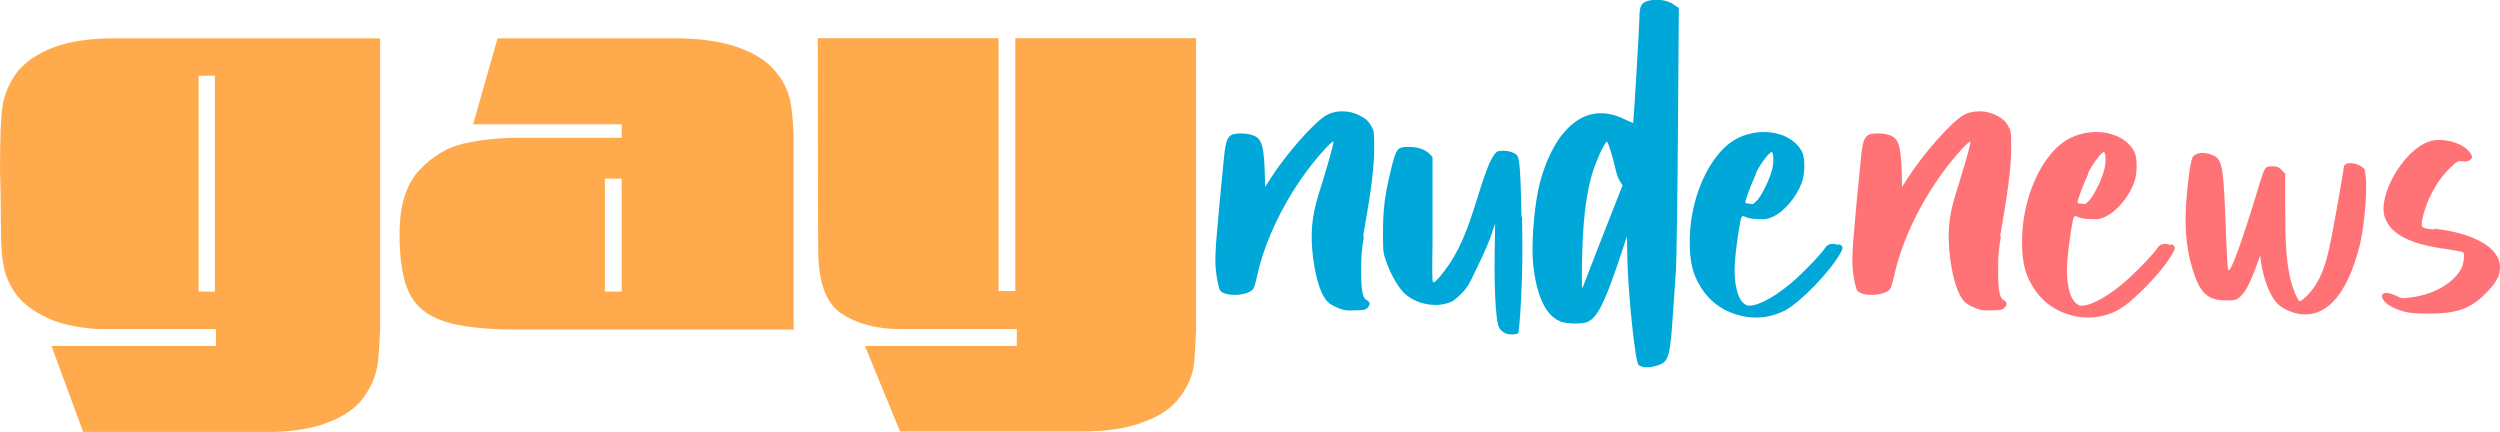
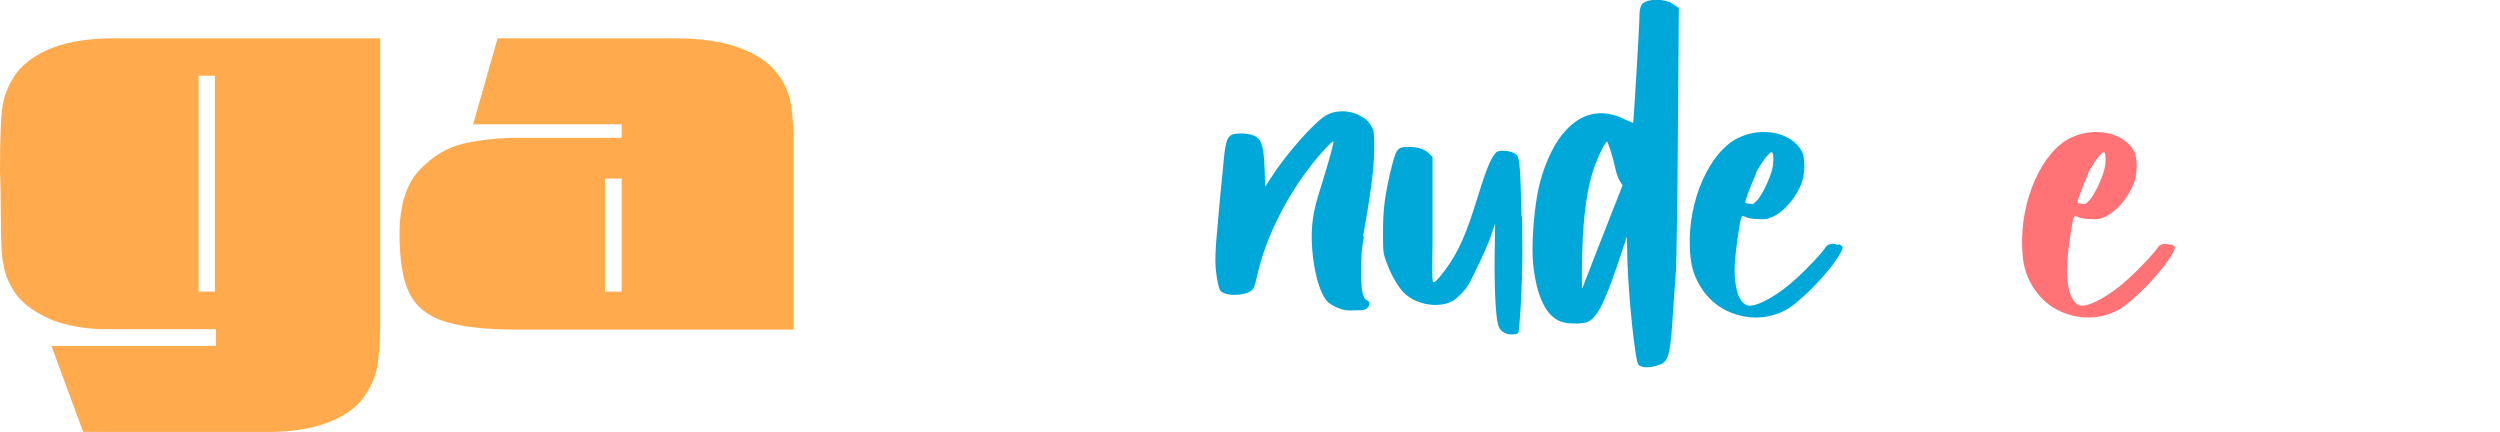
<svg xmlns="http://www.w3.org/2000/svg" version="1.1" id="layer" x="0px" y="0px" width="220.57px" height="38.11px" viewBox="0 0 220.57 38.11" style="enable-background:new 0 0 220.57 38.11;" xml:space="preserve">
  <style type="text/css">
	.st0{fill:#FFAB4D;}
	.st1{fill:#00A8DA;}
	.st2{fill:#FF7276;}
</style>
  <g>
    <path class="st0" d="M4.54,30.52h14.51v-1.48H8.74c-1.53-0.08-2.87-0.34-4.03-0.76c-1.39-0.57-2.45-1.29-3.18-2.16   c-0.71-0.96-1.12-1.91-1.23-2.84c-0.11-0.34-0.18-1.17-0.21-2.5l-0.04-3.9L0,15.04c0-2.94,0.08-4.89,0.25-5.85   c0.17-0.96,0.59-1.91,1.27-2.84c0.73-0.9,1.8-1.63,3.18-2.16c1.41-0.54,3.22-0.81,5.43-0.81h23.41v25.71   c-0.08,1.72-0.17,2.8-0.25,3.22c-0.17,0.96-0.59,1.91-1.27,2.84c-0.68,0.9-1.74,1.62-3.18,2.16c-1.41,0.54-3.24,0.81-5.47,0.81   H7.34L4.54,30.52z M18.96,25.73V6.68h-1.44v19.05H18.96z" />
    <path class="st0" d="M39.15,28.34c-1.47-0.49-2.49-1.33-3.05-2.5c-0.57-1.17-0.85-2.91-0.85-5.2c0-2.52,0.59-4.4,1.76-5.64   c1.17-1.24,2.5-2.03,3.97-2.35c1.47-0.32,3.04-0.49,4.71-0.49h9.16v-1.19H41.74l2.16-7.59h15.61c2.26,0,4.14,0.27,5.64,0.81   c1.5,0.54,2.6,1.26,3.31,2.16c0.71,0.85,1.15,1.8,1.31,2.84c0.08,0.34,0.17,1.22,0.25,2.63v17.26H45.68   C42.8,29.08,40.62,28.83,39.15,28.34z M54.85,25.73v-9.97h-1.48v9.97H54.85z" />
-     <path class="st0" d="M76.31,30.52h13.4v-1.48h-8.82h-1.57c-2.06-0.03-3.76-0.49-5.09-1.38c-1.33-0.89-2.01-2.69-2.04-5.41   c-0.03-2.4-0.04-8.7-0.04-18.88H88.1v22.31h1.48V3.37h15.95v25.66c-0.08,1.92-0.16,3.01-0.21,3.27c-0.17,0.99-0.59,1.92-1.27,2.8   c-0.68,0.91-1.75,1.63-3.22,2.16c-1.41,0.54-3.22,0.81-5.43,0.81H79.41L76.31,30.52z" />
    <path class="st1" d="M120.34,20.85c-0.21,1.15-0.25,1.78-0.25,3.01c0,1.78,0.13,2.46,0.51,2.63c0.3,0.13,0.3,0.42,0.04,0.68   c-0.17,0.17-0.38,0.21-1.1,0.21c-0.76,0.04-0.98,0-1.48-0.21c-0.34-0.13-0.72-0.34-0.89-0.51c-0.59-0.55-1.06-1.95-1.32-3.9   c-0.25-2.12-0.13-3.61,0.47-5.56c0.17-0.51,0.55-1.78,0.85-2.8s0.51-1.87,0.47-1.91c-0.08-0.08-1.02,0.89-1.95,2.08   c-2.25,2.88-4.07,6.53-4.75,9.67c-0.13,0.51-0.25,1.06-0.34,1.19c-0.34,0.68-2.55,0.81-2.97,0.17c-0.08-0.13-0.21-0.72-0.3-1.31   c-0.13-0.93-0.13-1.31-0.04-2.84c0.08-0.98,0.21-2.5,0.3-3.44c0.08-0.93,0.25-2.5,0.34-3.48c0.17-1.95,0.3-2.38,0.72-2.63   c0.34-0.17,1.23-0.17,1.78,0c0.85,0.25,1.06,0.81,1.15,3.1l0.04,1.48l0.55-0.85c1.27-1.99,3.73-4.79,4.79-5.43   c0.85-0.51,2.08-0.51,3.01,0c0.51,0.25,0.81,0.51,1.06,1.02c0.21,0.34,0.21,0.51,0.21,1.95c0,1.65-0.3,3.86-0.98,7.72L120.34,20.85   z" />
    <path class="st1" d="M134.29,19.07c0.04,3.22,0.04,4.71-0.08,7.17c-0.08,1.7-0.21,3.1-0.25,3.14c-0.13,0.13-0.64,0.17-0.98,0.08   c-0.42-0.13-0.68-0.38-0.81-0.81c-0.21-0.76-0.34-3.35-0.3-6.11l0.04-2.8l-0.42,1.23c-0.25,0.68-0.81,1.91-1.23,2.76   c-0.64,1.36-0.81,1.65-1.36,2.21c-0.51,0.51-0.76,0.68-1.19,0.81c-1.23,0.38-2.8,0.04-3.78-0.85c-0.51-0.47-1.19-1.61-1.57-2.67   c-0.34-0.93-0.34-0.93-0.34-2.8c0-2.04,0.17-3.35,0.81-5.9c0.38-1.44,0.51-1.57,1.44-1.57c0.81,0,1.44,0.21,1.82,0.59l0.3,0.3v2.12   c0,1.15,0,3.61,0,5.43c-0.04,2.38-0.04,3.39,0.04,3.48c0.08,0.08,0.25-0.04,0.64-0.51c1.27-1.53,2.08-3.14,2.97-5.94   c1.06-3.44,1.4-4.28,1.87-4.88c0.17-0.21,0.3-0.25,0.72-0.25c0.51,0,1.02,0.17,1.23,0.42c0.21,0.3,0.3,1.31,0.38,5.43L134.29,19.07   z" />
    <path class="st1" d="M148.12,0.7l-0.08,10.94c-0.04,6.02-0.13,11.5-0.17,12.17c-0.04,0.68-0.17,2.29-0.25,3.56   c-0.25,3.94-0.38,4.45-1.15,4.79c-0.51,0.21-1.1,0.3-1.53,0.21c-0.17-0.04-0.34-0.13-0.38-0.17c-0.3-0.34-0.89-6.07-0.98-9.25   l-0.04-2.08l-0.85,2.54c-1.19,3.48-1.82,4.67-2.67,5.01c-0.42,0.17-1.74,0.17-2.29-0.04c-1.32-0.47-2.16-2.21-2.46-5.05   c-0.17-1.57,0.04-4.54,0.42-6.45c0.38-1.95,1.27-3.99,2.21-5.09c1.53-1.87,3.44-2.29,5.51-1.23c0.38,0.17,0.68,0.3,0.68,0.3   c0.04-0.08,0.55-8.57,0.55-9.25c0-0.93,0.13-1.27,0.51-1.44c0.72-0.34,1.99-0.21,2.54,0.25L148.12,0.7z M143.16,16.35l-0.25-0.38   c-0.13-0.21-0.3-0.68-0.38-1.06c-0.25-1.15-0.68-2.46-0.76-2.42c-0.17,0.13-0.55,0.85-0.89,1.7c-0.68,1.61-1.06,3.73-1.23,6.7   c-0.08,1.61-0.13,4.62-0.04,4.54c0,0,0.55-1.44,1.23-3.18s1.48-3.78,1.78-4.54L143.16,16.35z" />
    <path class="st1" d="M162.2,21.53c0.42,0.17,0.47,0.3,0.17,0.81c-0.85,1.57-3.52,4.33-4.88,5.05c-1.23,0.64-2.71,0.81-4.07,0.42   c-1.48-0.38-2.71-1.31-3.48-2.67c-0.55-0.93-0.81-1.91-0.85-3.31c-0.17-4.16,1.74-8.44,4.28-9.67c2.12-1.02,4.71-0.47,5.6,1.19   c0.3,0.55,0.3,1.91,0,2.76c-0.47,1.27-1.53,2.54-2.55,3.01c-0.47,0.21-0.64,0.25-1.27,0.21c-0.47,0-0.89-0.08-1.1-0.17   c-0.42-0.21-0.42-0.17-0.64,1.15c-0.38,2.46-0.47,3.86-0.25,4.92c0.17,1.06,0.64,1.74,1.19,1.74c0.89,0,2.59-0.98,4.16-2.42   c1.02-0.93,2.29-2.29,2.54-2.71c0.21-0.34,0.68-0.42,1.15-0.21V21.53z M154.91,15.38c-0.38,0.81-0.93,2.25-0.93,2.5   c0,0.04,0.13,0.08,0.3,0.08c0.17,0.04,0.34,0.04,0.38,0.04s0.21-0.17,0.42-0.38c0.42-0.51,1.06-1.82,1.27-2.67   c0.17-0.64,0.13-1.53-0.04-1.53c-0.21,0-1.02,1.06-1.4,1.87V15.38z" />
-     <path class="st2" d="M176.54,20.85c-0.21,1.15-0.25,1.78-0.25,3.01c0,1.78,0.13,2.46,0.51,2.63c0.3,0.13,0.3,0.42,0.04,0.68   c-0.17,0.17-0.38,0.21-1.1,0.21c-0.76,0.04-0.98,0-1.48-0.21c-0.34-0.13-0.72-0.34-0.89-0.51c-0.59-0.55-1.06-1.95-1.32-3.9   c-0.25-2.12-0.13-3.61,0.47-5.56c0.17-0.51,0.55-1.78,0.85-2.8s0.51-1.87,0.47-1.91c-0.08-0.08-1.02,0.89-1.95,2.08   c-2.25,2.88-4.07,6.53-4.75,9.67c-0.13,0.51-0.25,1.06-0.34,1.19c-0.34,0.68-2.54,0.81-2.97,0.17c-0.08-0.13-0.21-0.72-0.3-1.31   c-0.13-0.93-0.13-1.31-0.04-2.84c0.08-0.98,0.21-2.5,0.3-3.44c0.08-0.93,0.25-2.5,0.34-3.48c0.17-1.95,0.3-2.38,0.72-2.63   c0.34-0.17,1.23-0.17,1.78,0c0.85,0.25,1.06,0.81,1.15,3.1l0.04,1.48l0.55-0.85c1.27-1.99,3.73-4.79,4.79-5.43   c0.85-0.51,2.08-0.51,3.01,0c0.51,0.25,0.81,0.51,1.06,1.02c0.21,0.34,0.21,0.51,0.21,1.95c0,1.65-0.3,3.86-0.98,7.72L176.54,20.85   z" />
    <path class="st2" d="M191.52,21.53c0.42,0.17,0.47,0.3,0.17,0.81c-0.85,1.57-3.52,4.33-4.88,5.05c-1.23,0.64-2.71,0.81-4.07,0.42   c-1.48-0.38-2.71-1.31-3.48-2.67c-0.55-0.93-0.81-1.91-0.85-3.31c-0.17-4.16,1.74-8.44,4.28-9.67c2.12-1.02,4.71-0.47,5.6,1.19   c0.3,0.55,0.3,1.91,0,2.76c-0.47,1.27-1.53,2.54-2.55,3.01c-0.47,0.21-0.64,0.25-1.27,0.21c-0.47,0-0.89-0.08-1.1-0.17   c-0.42-0.21-0.42-0.17-0.64,1.15c-0.38,2.46-0.47,3.86-0.25,4.92c0.17,1.06,0.64,1.74,1.19,1.74c0.89,0,2.59-0.98,4.16-2.42   c1.02-0.93,2.29-2.29,2.54-2.71c0.21-0.34,0.68-0.42,1.15-0.21V21.53z M184.22,15.38c-0.38,0.81-0.93,2.25-0.93,2.5   c0,0.04,0.13,0.08,0.3,0.08c0.17,0.04,0.34,0.04,0.38,0.04s0.21-0.17,0.42-0.38c0.42-0.51,1.06-1.82,1.27-2.67   c0.17-0.64,0.13-1.53-0.04-1.53c-0.21,0-1.02,1.06-1.4,1.87V15.38z" />
-     <path class="st2" d="M208.61,15.04c0.34,0.68,0.08,4.58-0.42,6.62c-1.15,4.58-3.18,6.66-5.77,5.94c-0.72-0.21-1.36-0.59-1.7-1.06   c-0.55-0.72-1.06-2.12-1.23-3.39l-0.08-0.59l-0.51,1.36c-0.51,1.36-0.89,1.99-1.4,2.38c-0.21,0.17-0.38,0.21-1.1,0.21   c-1.44,0-2.16-0.55-2.71-2.04c-0.72-1.91-0.98-3.99-0.81-6.53c0.13-1.95,0.38-3.65,0.55-4.03c0.25-0.47,1.06-0.55,1.82-0.21   s0.89,0.93,1.06,4.71c0.17,4.41,0.21,5.26,0.3,5.39c0.17,0.38,1.23-2.54,2.84-7.89c0.34-1.06,0.42-1.19,0.81-1.23   c0.55-0.04,0.81,0.04,1.06,0.34l0.3,0.3v2.93c0,3.1,0.08,4.5,0.38,6.02c0.17,0.93,0.68,2.21,0.89,2.29   c0.21,0.04,1.02-0.76,1.48-1.53c0.59-0.98,0.98-2.16,1.4-4.45c0.21-1.06,0.51-2.76,0.68-3.78c0.17-1.02,0.34-1.91,0.34-2.04   c0-0.64,1.57-0.38,1.91,0.3H208.61z" />
-     <path class="st2" d="M214.72,20.17c3.56,0.38,5.85,1.7,5.85,3.39c0,0.76-0.3,1.36-1.23,2.29c-1.36,1.4-2.59,1.82-5.09,1.82   c-0.72,0-1.57-0.04-1.91-0.13c-0.81-0.17-1.61-0.55-1.95-0.93c-0.59-0.72,0-1.02,1.02-0.51c0.51,0.25,0.55,0.25,1.36,0.13   c2.04-0.25,3.86-1.36,4.45-2.67c0.17-0.42,0.25-1.23,0.08-1.31c-0.04-0.04-0.76-0.17-1.61-0.3c-3.05-0.42-4.71-1.27-5.26-2.71   c-0.72-1.91,1.57-5.94,3.86-6.75c1.19-0.42,3.14,0.13,3.69,1.06c0.17,0.3,0.17,0.3,0,0.51c-0.17,0.17-0.3,0.21-0.68,0.17   c-0.47-0.04-0.47-0.04-1.1,0.55c-0.68,0.64-1.27,1.48-1.82,2.59c-0.38,0.81-0.72,1.95-0.72,2.38c0,0.34,0.17,0.42,1.14,0.51   L214.72,20.17z" />
  </g>
  <g>
</g>
  <g>
</g>
  <g>
</g>
  <g>
</g>
  <g>
</g>
  <g>
</g>
</svg>